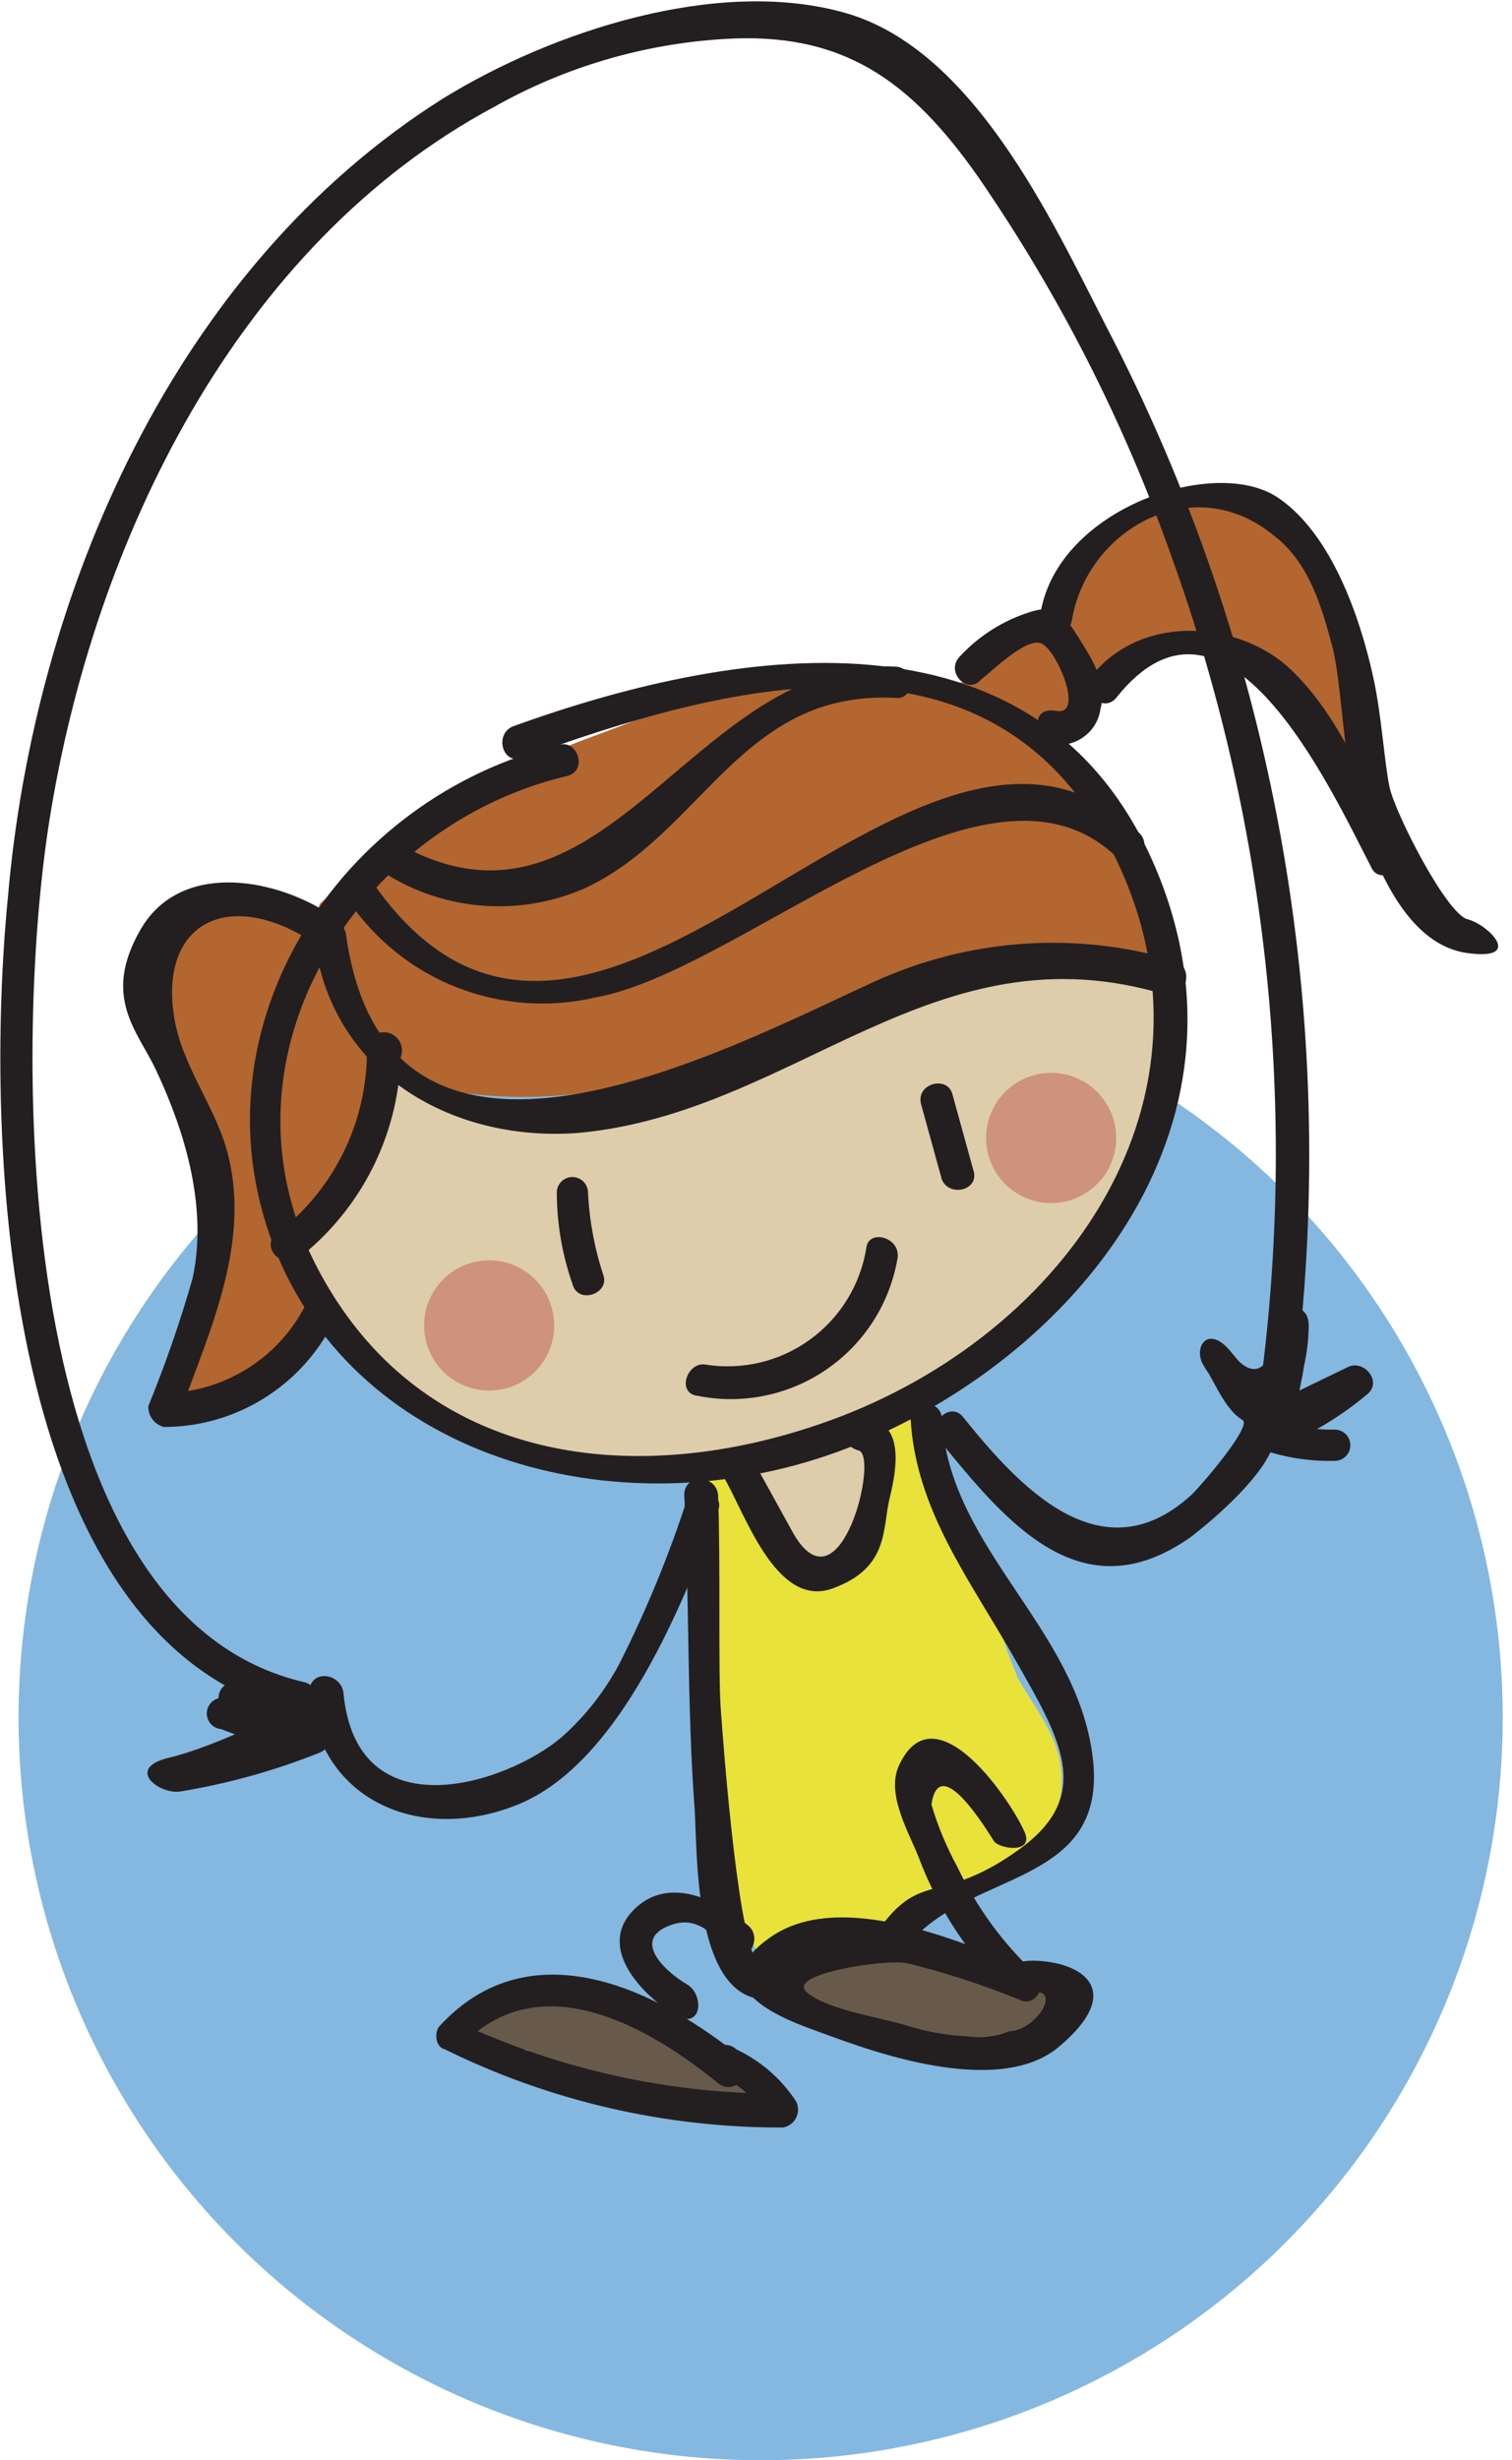
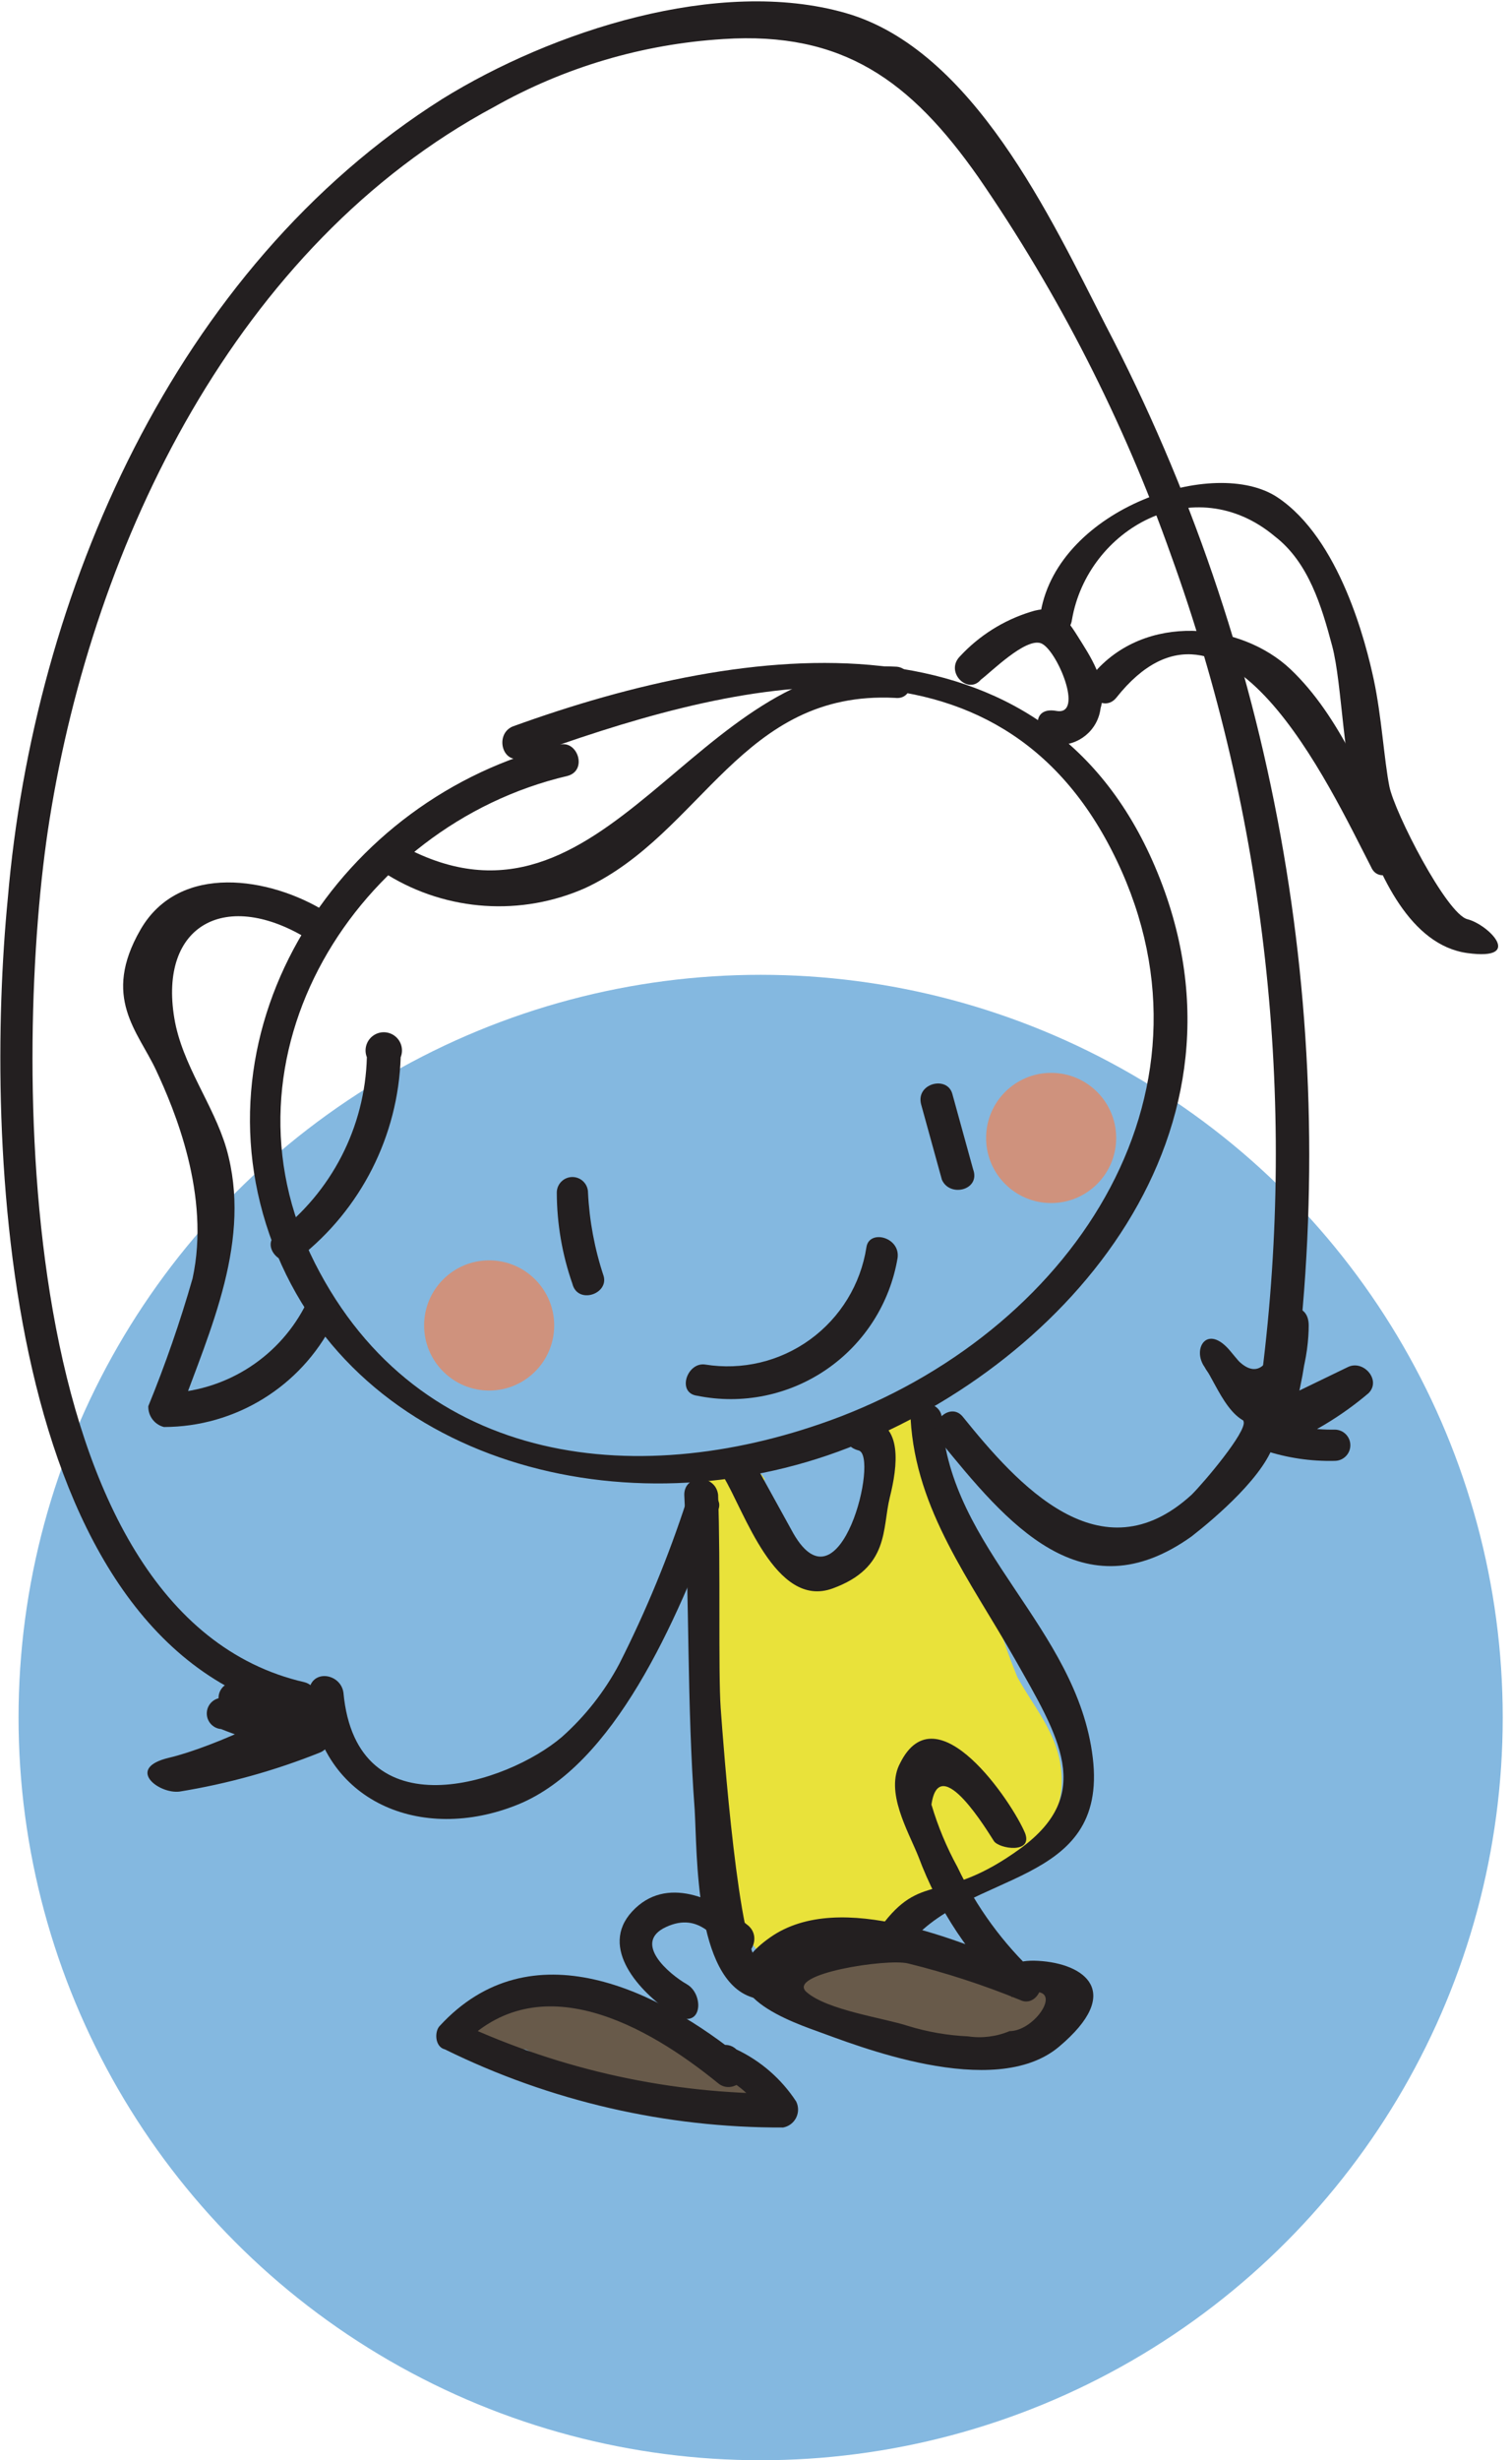
<svg xmlns="http://www.w3.org/2000/svg" width="163" height="265" viewBox="0 0 163 265">
  <g fill="none" fill-rule="evenodd">
    <circle cx="80" cy="80" r="80" fill="#84B8E0" transform="translate(2 105)" />
    <g fill-rule="nonzero">
-       <path fill="#B36630" d="M32.817,98.451 C29.168,96.77 24.966,96.77 21.317,98.451 C17.486,100.342 15.77,104.875 17.39,108.829 C23.967,121.862 24.58,137.103 19.073,150.622 C24.068,150.888 28.948,149.058 32.537,145.573 C33.659,144.451 34.5,143.61 34.5,142.207 C34.5,140.805 30.854,136.598 31.976,133.793 C35.709,128.15 38.635,122.013 40.671,115.561 C52.127,119.456 64.623,118.956 75.732,114.159 C86.111,109.701 96.919,106.317 107.988,104.061 C114.159,102.939 120.89,102.098 126.22,105.463 C123.655,96.964 119.775,88.92 114.72,81.622 C113.878,80.22 115,78.256 116.122,76.854 C117.244,75.451 123.976,67.317 129.585,68.159 C132.857,69.046 135.727,71.026 137.72,73.768 C142.663,79.127 147.078,84.951 150.902,91.159 C146.695,88.354 146.134,82.463 145.573,77.415 C145.36,72.086 144.122,66.848 141.927,61.988 C139.7,57.061 134.974,53.731 129.585,53.293 C123.535,53.475 118.107,57.057 115.561,62.549 C113.624,65.844 110.933,68.632 107.707,70.683 C106.181,72.16 104.367,73.306 102.378,74.049 C97.049,75.732 91.439,72.927 85.829,72.646 C82.08,72.952 78.395,73.802 74.89,75.171 L66.756,78.256 L62.268,79.939 C52.052,84.038 42.648,89.927 34.5,97.329 L33.939,98.732 C33.659,99.012 33.098,99.573 32.537,99.293 C31.976,99.012 32.817,98.171 33.098,98.451" />
      <path fill="#685A4A" d="M50.488 218.78C52.029 217.253 53.835 216.017 55.817 215.134 57.557 214.248 59.475 213.769 61.427 213.732 62.716 213.8 63.968 214.186 65.073 214.854L70.963 217.098C72.951 217.648 74.843 218.499 76.573 219.622L80.22 222.427 83.585 225.793C82.744 226.634 81.622 226.354 80.5 226.354L75.171 226.354C72.393 226.435 69.627 225.959 67.037 224.951 64.375 224.438 61.817 223.491 59.463 222.146L56.659 220.744 53.012 220.744C51.875 220.753 50.91 219.909 50.768 218.78M82.183 210.085C84.904 207.943 88.257 206.759 91.72 206.72 95.601 206.952 99.405 207.903 102.939 209.524L108.829 212.049C110.428 212.509 111.878 213.379 113.037 214.573 113.589 214.812 113.927 215.376 113.878 215.976 114.439 217.378 113.037 219.061 111.915 219.622 110.793 220.183 103.78 220.744 99.573 220.183L95.085 220.183C92.038 219.194 89.19 217.675 86.671 215.695 84.988 214.573 83.024 212.61 83.305 210.646L82.744 210.646" />
      <path fill="#E9E23A" d="M109.671,180.634 C107.716,175.852 106.305,170.865 105.463,165.768 C103.5,162.122 100.695,158.756 100.134,154.829 L100.134,153.427 C98.425,152.204 96.227,151.89 94.244,152.585 C95.003,155.638 94.906,158.841 93.963,161.841 C94.038,163.403 93.294,164.891 92,165.768 C91.79,166.346 91.396,166.839 90.878,167.171 L89.195,168.293 C86.882,168.837 84.545,167.485 83.866,165.207 C83.745,164.746 83.651,164.277 83.585,163.805 C82.733,162.999 82.229,161.892 82.183,160.72 C82.097,160.233 82.197,159.733 82.463,159.317 C82.183,159.037 82.183,158.756 81.902,158.756 C81.622,158.756 77.415,158.476 75.451,159.878 L74.61,159.878 C76.578,171.468 77.703,183.186 77.976,194.939 C77.976,200.268 78.256,206.439 81.902,210.366 C87.232,207 94.524,208.963 100.415,206.72 C102.307,205.905 104.096,204.869 105.744,203.634 C109.671,200.829 114.159,197.463 114.439,192.415 C114.72,187.366 111.634,184.28 109.671,180.634 Z" />
-       <path fill="#DDCDAA" d="M41.793,116.963 C39.448,123.006 36.235,128.676 32.256,133.793 C39.839,150.13 56.981,159.829 74.89,157.915 C77.134,157.634 79.659,157.354 81.061,158.756 C81.785,159.687 82.353,160.729 82.744,161.841 C84.146,164.366 87.232,170.537 90.037,169.695 C92.841,168.854 95.366,160.439 94.805,157.634 C94.451,156.646 94.354,155.584 94.524,154.549 C94.805,153.146 95.927,152.585 97.049,152.024 C113.681,142.892 124.864,126.274 127.061,107.427 C124.253,104.527 120.436,102.819 116.402,102.659 C112.407,102.509 108.416,103.079 104.622,104.341 C97.489,106.073 90.608,108.712 84.146,112.195 C81.114,114.062 77.923,115.657 74.61,116.963 C63.992,121.467 51.894,120.847 41.793,115.28 C40.951,115.841 41.512,117.524 42.634,117.524" />
      <path fill="#231F20" d="M60.305,80.22 C36.744,85.829 20.476,110.512 29.451,134.073 C38.427,157.634 67.598,165.207 91.439,155.951 C115.28,146.695 136.598,121.732 124.537,93.402 C112.476,65.073 80.78,69 55.256,78.256 C53.293,79.098 54.134,82.463 56.378,81.622 C77.976,73.768 106.585,65.915 119.768,91.439 C132.951,116.963 116.122,142.768 90.598,152.585 C69.28,160.72 45.159,158.195 33.939,136.037 C22.72,113.878 38.427,88.915 61.146,83.585 C63.39,83.024 62.268,79.659 60.305,80.22 Z" />
-       <path fill="#231F20" d="M33.939,101.537 C35.902,115.841 49.085,123.134 62.549,122.012 C85.829,119.768 100.695,99.573 125.659,107.146 C127.902,107.707 128.744,104.341 126.78,103.5 C116.022,100.275 104.458,101.073 94.244,105.744 C78.256,113.037 41.793,132.671 37.305,100.695 C37.024,98.451 33.659,99.293 33.939,101.537 Z" />
-       <path fill="#231F20" d="M37.585,97.049 C43.463,105.69 54.058,109.817 64.232,107.427 C79.939,104.622 106.305,78.817 120.329,92.28 C120.78,92.731 121.437,92.908 122.053,92.742 C122.669,92.577 123.151,92.096 123.316,91.48 C123.481,90.864 123.305,90.207 122.854,89.756 C98.451,66.476 64.512,129.305 40.39,95.366 C39.268,93.402 36.183,95.085 37.585,97.049 Z" />
      <path fill="#231F20" d="M41.793 94.244C48.237 98.183 56.205 98.707 63.11 95.646 75.732 89.756 79.939 74.329 96.488 75.171 98.732 75.451 98.732 71.805 96.488 71.805 74.89 70.683 65.354 102.939 43.476 91.159 41.512 90.037 39.549 93.122 41.793 94.244zM105.744 73.207C106.866 72.366 110.512 68.72 112.195 69.28 113.878 69.841 116.963 77.134 113.878 76.573 110.793 76.012 111.634 79.939 113.878 80.22 116.259 80.387 118.354 78.661 118.646 76.293 119.488 73.488 117.524 70.683 116.122 68.439 114.72 66.195 113.598 65.073 111.073 65.915 108.176 66.816 105.565 68.46 103.5 70.683 101.817 72.366 104.341 74.89 105.744 73.207z" />
      <path fill="#231F20" d="M115.561,66.756 C117.244,56.939 128.744,50.488 137.439,57.78 C141.085,60.585 142.488,65.354 143.61,69.561 C144.732,73.768 144.732,82.463 146.695,88.354 C148.659,94.244 152.024,101.817 158.195,102.659 C164.366,103.5 160.439,99.573 158.195,99.012 C155.951,98.451 150.341,87.512 149.78,84.707 C149.22,81.902 148.939,77.134 148.098,73.207 C147.256,69.28 144.451,58.061 137.72,53.573 C130.988,49.085 114.159,54.695 112.195,65.915 C111.915,67.878 115.28,69 115.561,66.756 Z" />
      <path fill="#231F20" d="M120.329 75.171C132.11 60.305 143.329 84.707 147.817 93.402 148.659 95.366 151.744 93.683 150.622 91.72 147.537 84.988 144.451 77.134 139.122 72.085 133.793 67.037 123.415 65.915 117.805 72.646 116.402 74.61 118.927 76.854 120.329 75.171zM35.061 98.171C29.171 94.524 19.354 92.841 15.146 100.134 10.939 107.427 14.866 111.073 16.829 115.28 18.793 119.488 22.72 128.744 20.756 137.72 19.418 142.384 17.826 146.972 15.988 151.463 15.955 152.513 16.654 153.445 17.671 153.707 25.375 153.695 32.42 149.36 35.902 142.488 37.024 140.524 33.939 138.561 32.817 140.805 29.842 146.429 24.033 149.979 17.671 150.061L19.354 152.305C22.72 143.049 27.207 133.512 24.402 123.695 23 118.927 19.634 114.72 18.793 109.671 17.11 99.573 24.402 95.646 33.378 101.256 35.061 102.378 37.024 99.293 35.061 98.171z" />
      <path fill="#231F20" d="M39.549 113.878C39.355 121.4 35.74 128.422 29.732 132.951 28.049 134.354 30.573 136.878 32.256 135.476 38.919 130.25 42.925 122.341 43.195 113.878 43.523 113.058 43.263 112.121 42.561 111.587 41.858 111.052 40.886 111.052 40.183 111.587 39.481 112.121 39.221 113.058 39.549 113.878zM60.024 128.463C60.035 131.807 60.603 135.125 61.707 138.28 62.268 140.524 65.634 139.402 65.073 137.439 64.107 134.538 63.541 131.518 63.39 128.463 63.39 127.534 62.637 126.78 61.707 126.78 60.778 126.78 60.024 127.534 60.024 128.463zM99.293 118.927L101.537 127.061C102.378 129.024 105.744 128.183 104.902 125.939L102.659 117.805C102.098 115.841 98.732 116.683 99.293 118.927zM75.171 150.341C80.016 151.322 85.051 150.292 89.123 147.49 93.195 144.687 95.954 140.351 96.768 135.476 97.049 133.232 93.683 132.39 93.402 134.354 92.782 138.339 90.598 141.913 87.333 144.282 84.069 146.652 79.994 147.621 76.012 146.976 74.049 146.695 72.927 150.061 75.171 150.341zM97.89 209.524C104.341 201.39 119.488 203.354 117.805 189.329 116.122 175.305 102.378 166.89 101.537 152.866 101.537 150.622 97.89 150.622 98.171 152.866 98.732 162.683 104.622 170.256 109.39 178.671 114.159 187.085 118.085 193.256 109.951 199.146 101.817 205.037 99.573 201.671 95.366 207 91.159 212.329 96.207 211.207 97.89 209.524zM73.768 161C74.329 172.22 74.049 183.72 74.89 194.939 75.171 199.707 74.89 213.171 81.061 215.134 87.232 217.098 84.146 212.329 81.902 211.488 79.659 210.646 77.976 187.927 77.695 184 77.415 180.073 77.695 168.573 77.415 161 77.134 158.756 73.768 158.756 73.768 161zM77.976 159.037C80.22 162.683 83.585 173.341 89.756 171.098 95.927 168.854 95.085 164.646 95.927 161.28 96.768 157.915 97.329 153.427 93.683 152.866 90.037 152.305 90.317 155.671 92.561 156.232 94.805 156.793 90.598 173.902 85.549 165.207L81.061 157.073C79.939 155.11 76.854 157.073 77.976 159.037z" />
      <path fill="#231F20" d="M110.512,197.463 C109.11,194.098 100.976,182.037 97.049,189.89 C95.366,192.976 97.89,197.183 99.012,199.988 C101.164,205.748 104.62,210.933 109.11,215.134 L110.793,212.049 C103.78,209.244 90.598,203.354 83.024,208.683 C75.451,214.012 84.146,217.378 88.073,218.78 C92,220.183 107.146,226.354 114.159,220.463 C121.171,214.573 116.963,211.488 111.915,211.207 C106.866,210.927 109.671,214.293 111.915,214.573 C114.159,214.854 111.354,218.78 108.829,218.78 C107.413,219.374 105.861,219.568 104.341,219.341 C102.152,219.24 99.985,218.863 97.89,218.22 C95.366,217.378 89.195,216.537 86.951,214.573 C84.707,212.61 95.646,210.927 97.89,211.488 C102.001,212.5 106.032,213.813 109.951,215.415 C111.634,216.256 113.037,213.732 111.634,212.61 C108.132,209.339 105.277,205.438 103.22,201.11 C102.047,198.972 101.107,196.715 100.415,194.378 C101.256,188.488 106.585,197.463 107.146,198.305 C107.707,199.146 111.354,199.707 110.512,197.463 Z" />
      <path fill="#231F20" d="M80.5,207.28 C77.134,204.476 71.805,201.951 68.159,205.878 C64.512,209.805 69,214.573 72.366,216.817 C75.732,219.061 76.012,214.854 74.049,213.732 C72.085,212.61 68.159,209.244 71.805,207.561 C75.451,205.878 77.134,208.963 78.817,210.366 C80.5,211.768 82.463,208.683 80.5,207.28 Z" />
      <path fill="#231F20" d="M80.22 221.866C70.963 214.293 57.22 207.561 47.402 218.22 46.841 218.78 46.841 220.463 47.963 220.744 59.306 226.325 71.786 229.205 84.427 229.159 85.033 229.047 85.552 228.657 85.827 228.106 86.103 227.554 86.104 226.906 85.829 226.354 84.239 223.923 82.006 221.981 79.378 220.744 78.881 220.254 78.134 220.122 77.499 220.411 76.864 220.7 76.473 221.351 76.517 222.047 76.56 222.744 77.029 223.341 77.695 223.549 79.819 224.595 81.578 226.256 82.744 228.317L84.427 225.512C72.417 225.577 60.542 222.991 49.646 217.939L49.646 220.463C58.061 211.488 69.841 218.22 77.415 224.39 79.098 225.793 81.622 223.268 79.939 221.866L80.22 221.866zM101.256 155.11C108.549 164.085 116.683 173.902 128.463 165.488 130.988 163.524 136.598 158.756 137.439 155.11 138.28 151.463 135.195 148.659 132.671 145.573 130.146 142.488 128.463 145.293 129.866 147.256 131.268 149.22 132.951 154.549 136.598 153.146 140.244 151.744 141.085 145.573 141.085 142.768 141.085 139.963 137.72 140.524 137.439 142.768 137.429 146.112 136.86 149.43 135.756 152.585 135.511 153.27 135.733 154.035 136.307 154.481 136.881 154.928 137.677 154.955 138.28 154.549L146.976 150.341 145.012 147.537C142.205 149.831 139.089 151.719 135.756 153.146 134.354 153.707 134.915 155.951 136.317 156.232 138.759 157.037 141.32 157.416 143.89 157.354 144.82 157.354 145.573 156.6 145.573 155.671 145.573 154.741 144.82 153.988 143.89 153.988 141.597 154.028 139.315 153.648 137.159 152.866L137.72 155.951C141.292 154.539 144.609 152.549 147.537 150.061 148.939 148.659 146.976 146.415 145.293 147.256L136.598 151.463 139.122 153.427C140.182 149.961 140.841 146.385 141.085 142.768L137.439 142.768C137.439 146.695 135.476 149.5 132.671 145.573L129.866 147.256C130.427 148.378 133.793 152.024 134.073 153.146 134.354 154.268 129.866 159.598 128.463 161 118.646 169.976 109.671 159.878 103.78 152.585 102.378 150.902 99.854 153.427 101.256 155.11zM74.049 161.561C72.079 167.631 69.641 173.539 66.756 179.232 65.181 182.194 63.091 184.854 60.585 187.085 54.695 192.134 38.427 197.463 37.024 182.317 36.744 180.354 33.939 179.793 33.378 181.756 32.817 183.72 23 188.207 18.232 189.329 13.463 190.451 17.11 193.256 19.354 192.976 24.542 192.134 29.621 190.723 34.5 188.768 35.902 188.207 36.463 185.683 34.5 185.402 31.138 184.96 27.842 184.112 24.683 182.878L24.122 186.244 31.415 185.683C33.098 185.402 33.939 182.598 31.695 182.037 29.627 181.309 27.429 181.022 25.244 181.195 24.314 181.195 23.561 181.949 23.561 182.878 23.561 183.808 24.314 184.561 25.244 184.561L30.854 185.402 31.415 182.037 24.122 182.878C23.192 182.801 22.376 183.491 22.299 184.421 22.221 185.35 22.912 186.166 23.841 186.244 26.99 187.509 30.29 188.358 33.659 188.768L33.659 185.402C28.716 187.397 23.527 188.718 18.232 189.329L19.354 192.976C26.366 191.012 34.5 190.451 36.744 182.598L33.378 182.598C34.5 194.098 45.439 198.585 55.817 194.378 66.195 190.171 72.927 174.744 77.415 162.683 78.256 160.72 74.61 159.878 74.049 161.841L74.049 161.561z" />
      <path fill="#231F20" d="M32.817,181.195 C1.122,173.902 1.402,113.037 5.329,88.354 C10.098,58.341 25.524,26.366 53.293,11.5 C60.864,7.235 69.303,4.742 77.976,4.207 C90.878,3.366 98.171,8.695 105.463,19.073 C114.14,31.659 121.118,45.334 126.22,59.744 C136.447,88.001 139.812,118.285 136.037,148.098 C135.756,150.341 139.402,150.341 139.683,148.098 C144.491,109.214 137.349,69.788 119.207,35.061 C113.317,23.561 104.902,5.329 91.159,1.402 C77.415,-2.524 59.463,3.366 47.683,10.659 C18.793,28.89 3.646,63.951 0.841,96.768 C-1.683,122.573 1.45716772e-16,176.988 31.976,184.561 C32.905,184.793 33.847,184.228 34.079,183.299 C34.312,182.369 33.747,181.427 32.817,181.195 Z" />
      <circle cx="52.732" cy="142.768" r="7.012" fill="#CF927D" />
      <circle cx="113.317" cy="122.573" r="7.012" fill="#CF927D" />
    </g>
  </g>
</svg>